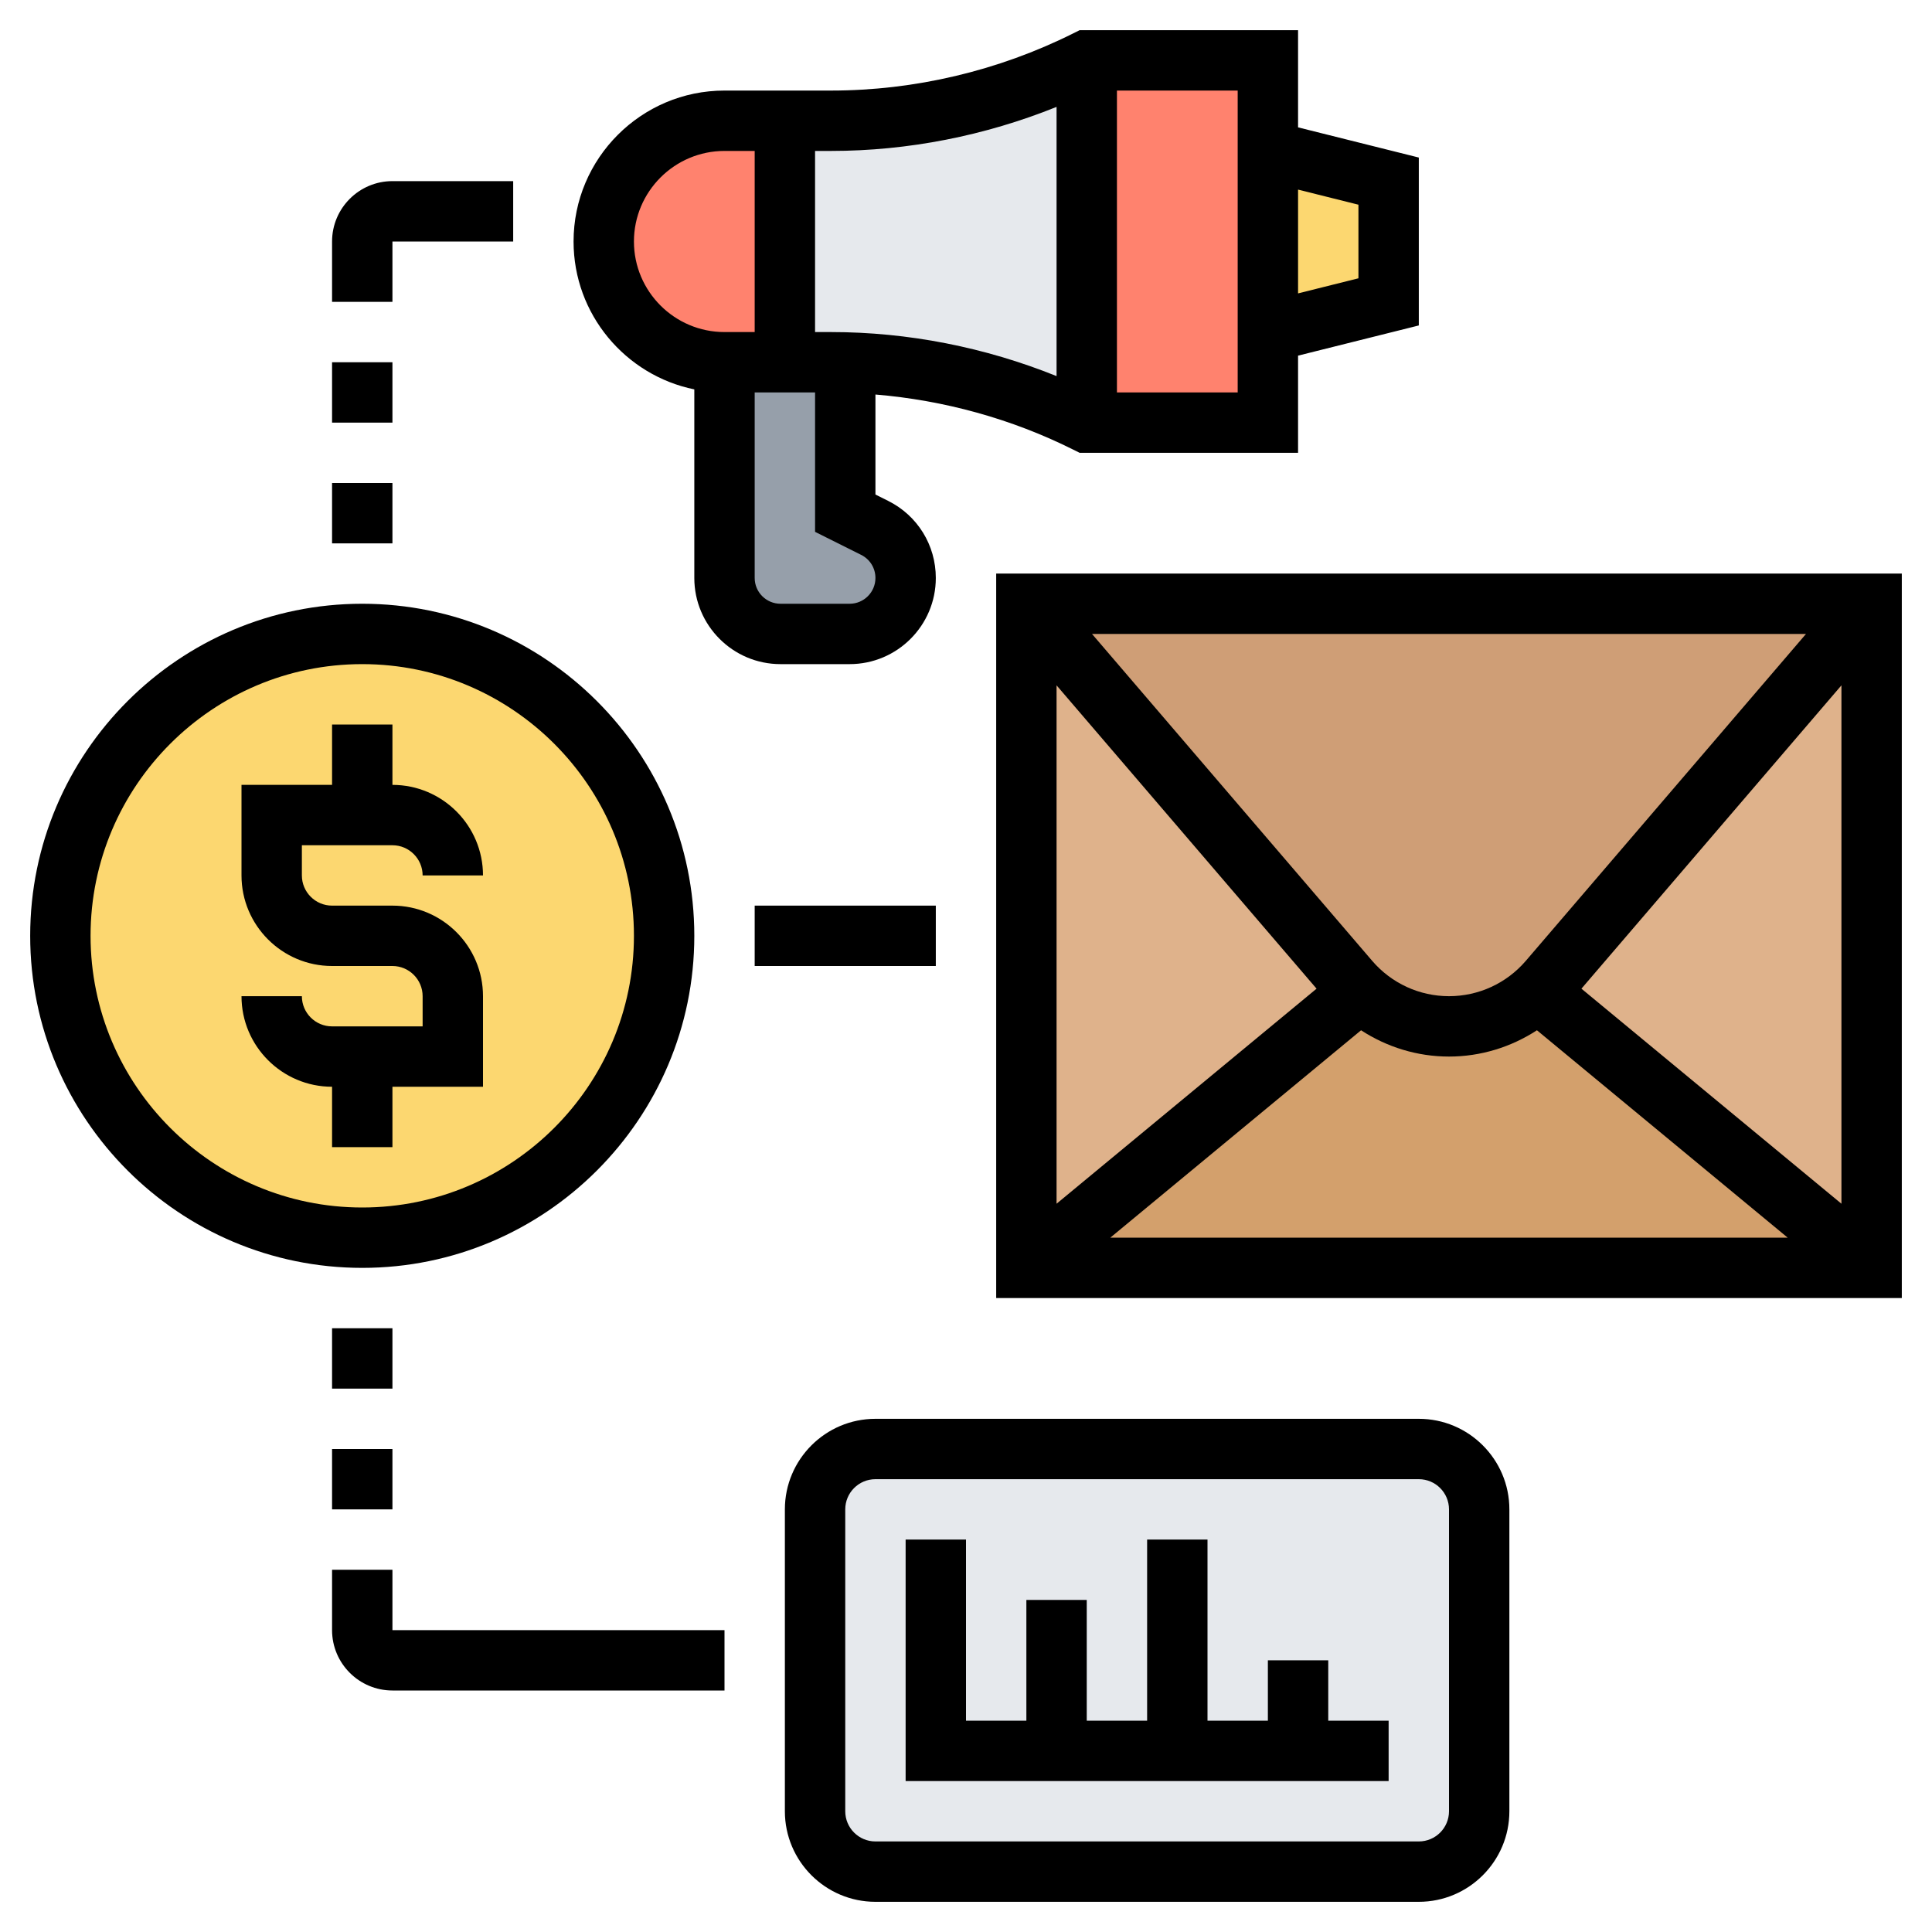
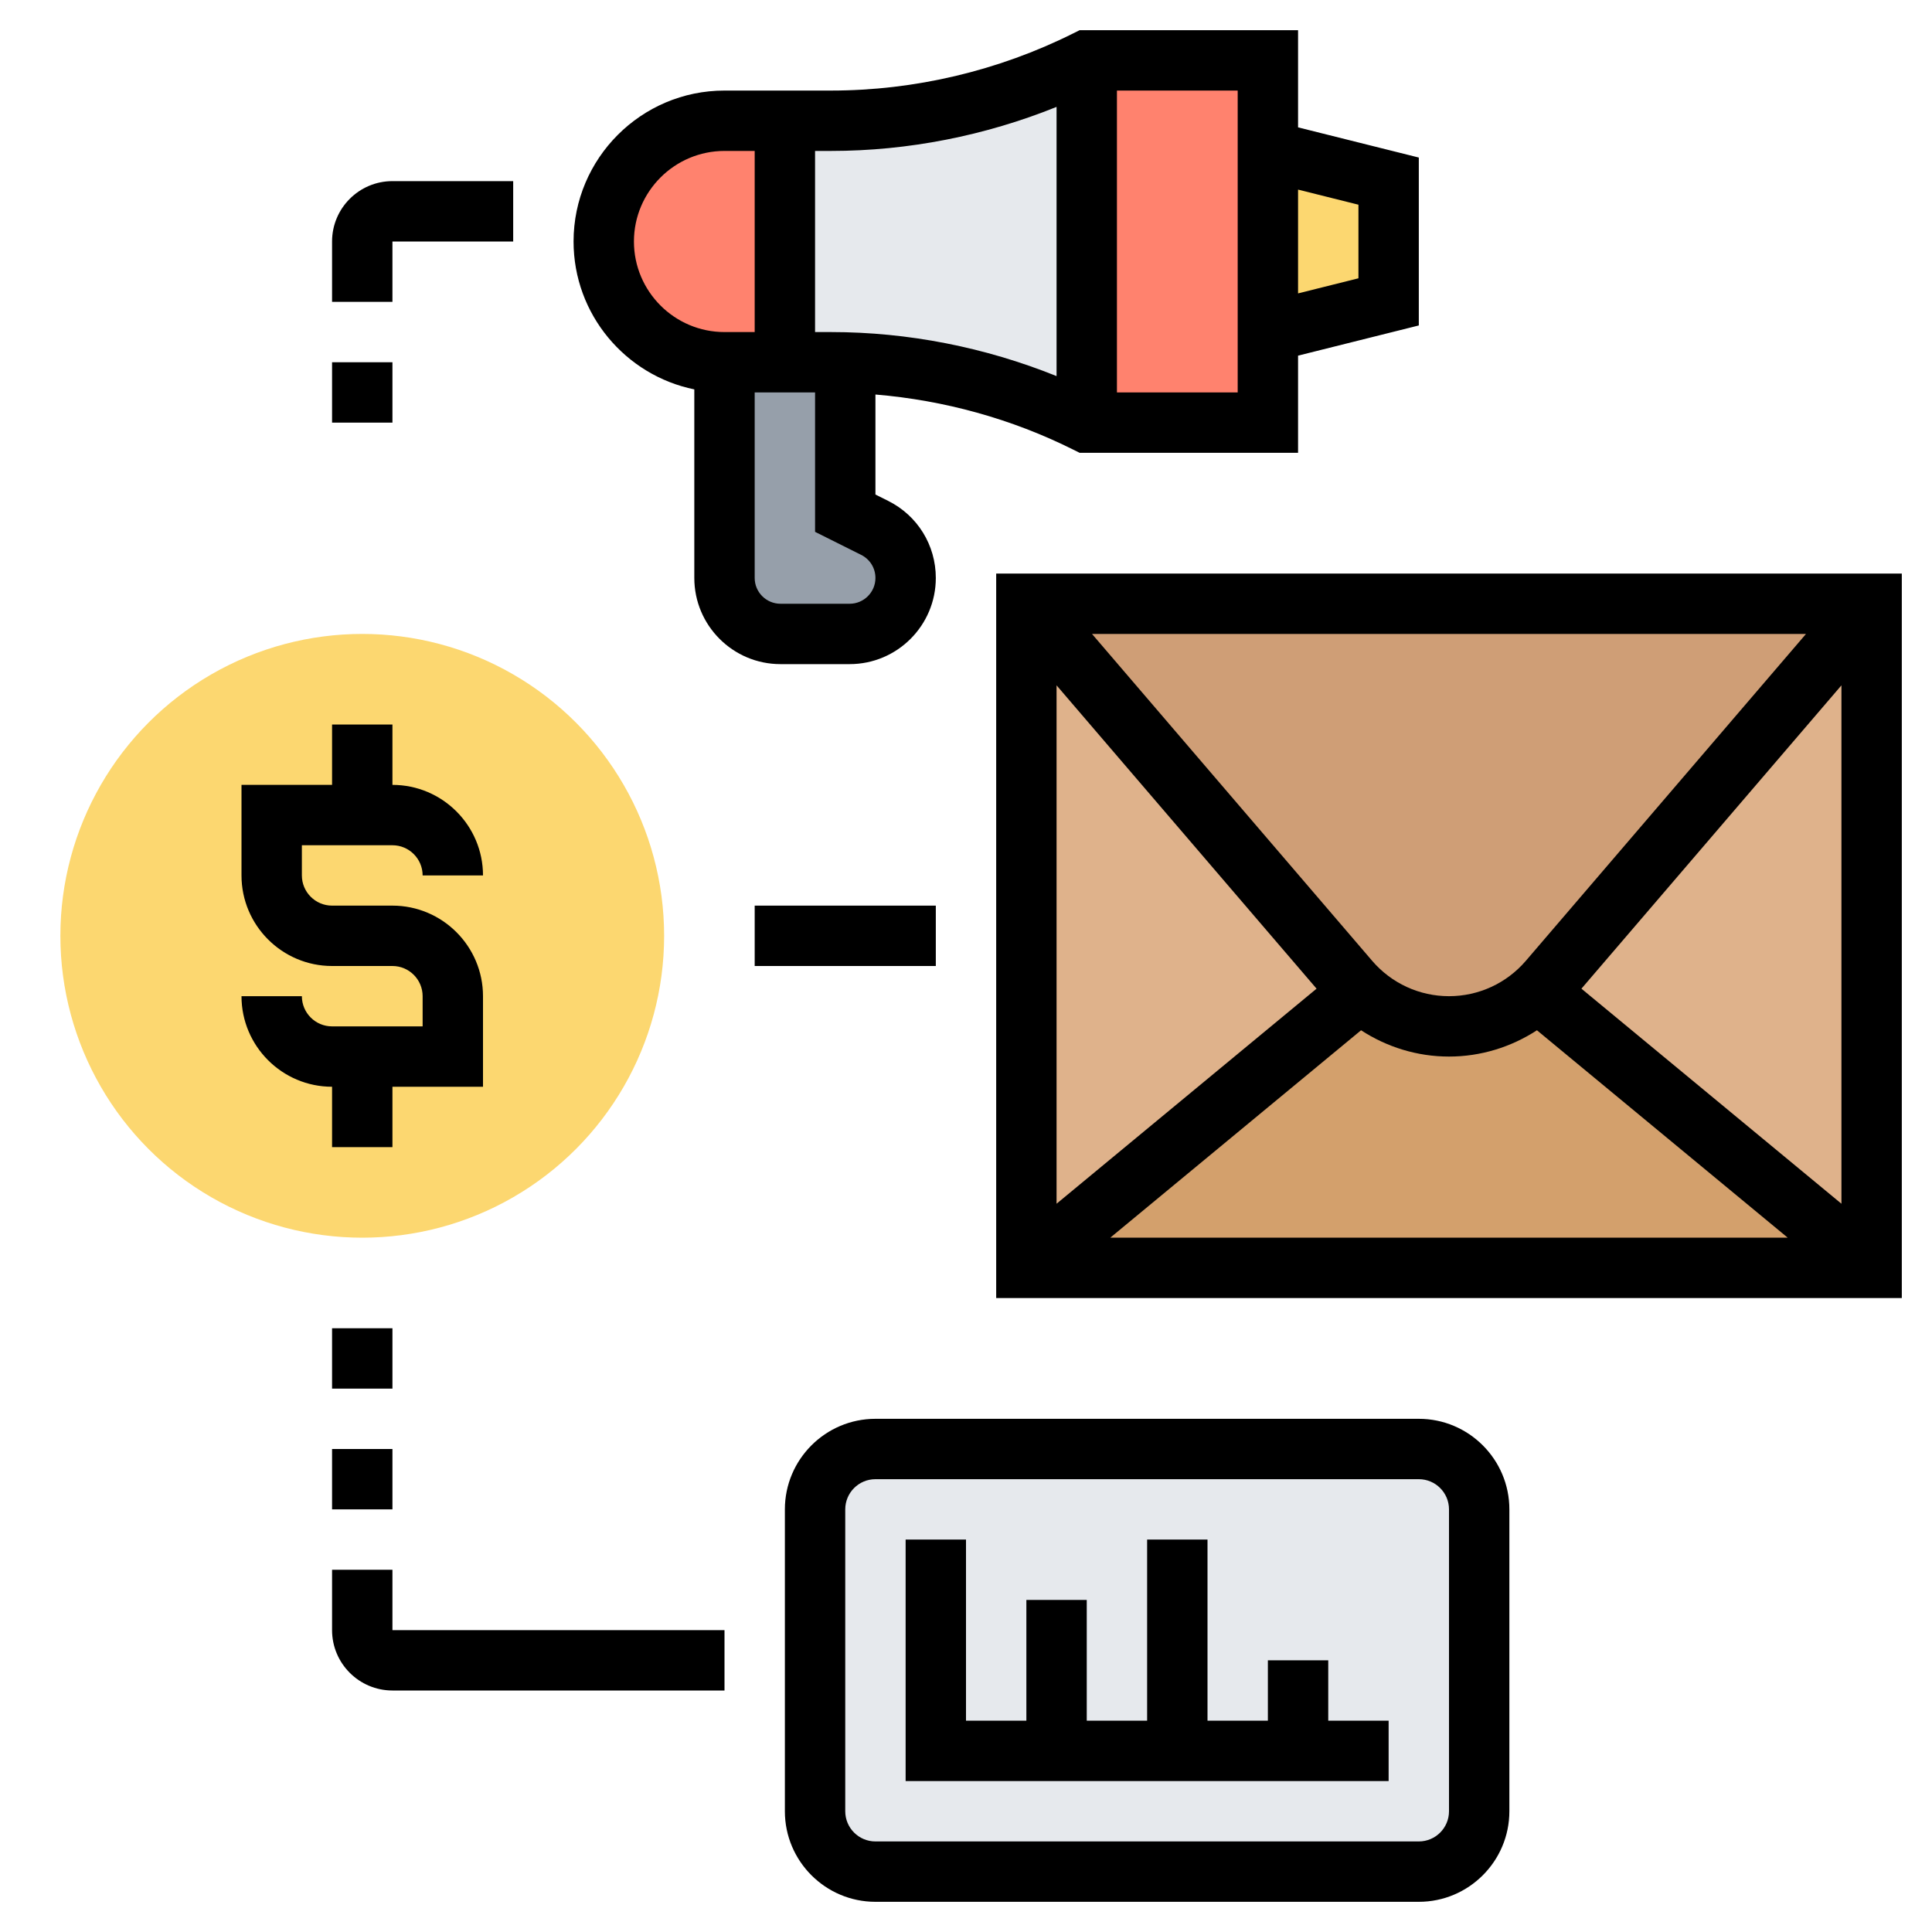
<svg xmlns="http://www.w3.org/2000/svg" id="Layer_5" enable-background="new 0 0 64 64" height="512" viewBox="0 0 64 64" width="512">
  <g>
    <g>
      <g>
        <path d="m28 12.23v4.77l.98.49c.62.31 1.02.95 1.02 1.66 0 1.02-.83 1.85-1.85 1.85h-2.3c-1.02 0-1.85-.83-1.85-1.85v-7.14-.01h2 1.53c.16 0 .32 0 .48.01z" fill="#969faa" />
      </g>
      <g>
        <path d="m26 4v8h-2c-1.1 0-2.1-.45-2.83-1.17-.72-.73-1.17-1.73-1.17-2.83 0-2.21 1.79-4 4-4z" fill="#ff826e" />
      </g>
      <g>
        <path d="m42 11v3h-6v-12h6v3z" fill="#ff826e" />
      </g>
      <g>
        <path d="m46 6v4l-4 1v-6z" fill="#fcd770" />
      </g>
      <g>
        <path d="m36 2v12c-2.49-1.25-5.21-1.92-7.99-1.99-.16-.01-.32-.01-.48-.01h-1.53v-8h1.53c2.94 0 5.84-.68 8.47-2z" fill="#e6e9ed" />
      </g>
      <g>
        <path d="m49 50v10c0 1.1-.9 2-2 2h-18c-1.1 0-2-.9-2-2v-10c0-1.1.9-2 2-2h18c1.1 0 2 .9 2 2z" fill="#e6e9ed" />
      </g>
      <g>
-         <path d="m45.06 32.85-11.06 9.15v-22l10.7 12.48c.11.13.23.26.36.37z" fill="#dfb28b" />
+         <path d="m45.06 32.85-11.06 9.15v-22l10.7 12.48c.11.13.23.26.36.37" fill="#dfb28b" />
      </g>
      <g>
        <path d="m62 20v22l-11.06-9.15c.13-.11.25-.24.36-.37z" fill="#dfb28b" />
      </g>
      <g>
        <path d="m62 42h-28l11.06-9.15c.79.74 1.84 1.15 2.94 1.15s2.15-.41 2.94-1.15z" fill="#d3a06c" />
      </g>
      <g>
        <path d="m50.94 32.85c-.79.74-1.84 1.15-2.94 1.15s-2.15-.41-2.94-1.15c-.13-.11-.25-.24-.36-.37l-10.7-12.48h28l-10.7 12.48c-.11.13-.23.26-.36.37z" fill="#cf9e76" />
      </g>
      <g>
        <circle cx="12" cy="31" fill="#fcd770" r="10" />
      </g>
    </g>
    <g>
      <path d="m23 12.899v6.247c0 1.574 1.28 2.854 2.854 2.854h2.291c1.575 0 2.855-1.28 2.855-2.854 0-1.087-.604-2.066-1.577-2.553l-.423-.211v-3.313c2.273.189 4.514.806 6.553 1.826l.211.105h7.236v-3.219l4-1v-5.562l-4-1v-3.219h-7.236l-.211.105c-2.479 1.24-5.254 1.895-8.025 1.895h-3.528c-2.757 0-5 2.243-5 5 0 2.414 1.721 4.434 4 4.899zm5.146 7.101h-2.291c-.471 0-.855-.383-.855-.854v-6.146h2v4.618l1.527.763c.292.146.473.439.473.765 0 .471-.384.854-.854.854zm16.854-13.219v2.438l-2 .5v-3.438zm-4 6.219h-4v-10h4zm-6-9.459v8.918c-2.367-.955-4.92-1.459-7.472-1.459h-.528v-6h.528c2.552 0 5.105-.504 7.472-1.459zm-11 1.459h1v6h-1c-1.654 0-3-1.346-3-3s1.346-3 3-3z" />
      <path d="m13 38v-2h3v-3c0-1.654-1.346-3-3-3h-2c-.552 0-1-.449-1-1v-1h3c.552 0 1 .449 1 1h2c0-1.654-1.346-3-3-3v-2h-2v2h-3v3c0 1.654 1.346 3 3 3h2c.552 0 1 .449 1 1v1h-3c-.552 0-1-.448-1-1h-2c0 1.654 1.346 3 3 3v2z" />
-       <path d="m23 31c0-6.065-4.935-11-11-11s-11 4.935-11 11 4.935 11 11 11 11-4.935 11-11zm-20 0c0-4.962 4.037-9 9-9s9 4.038 9 9c0 4.963-4.037 9-9 9s-9-4.037-9-9z" />
      <path d="m47 47h-18c-1.654 0-3 1.346-3 3v10c0 1.654 1.346 3 3 3h18c1.654 0 3-1.346 3-3v-10c0-1.654-1.346-3-3-3zm1 13c0 .552-.448 1-1 1h-18c-.552 0-1-.448-1-1v-10c0-.552.448-1 1-1h18c.552 0 1 .448 1 1z" />
      <path d="m44 55h-2v2h-2v-6h-2v6h-2v-4h-2v4h-2v-6h-2v8h16v-2h-2z" />
      <path d="m33 19v24h30v-24zm17.543 12.831c-.638.743-1.564 1.169-2.543 1.169s-1.905-.426-2.543-1.169l-9.283-10.831h23.652zm-6.93.92-8.613 7.124v-17.172zm1.474 1.378c.858.559 1.865.871 2.913.871s2.055-.312 2.913-.871l8.308 6.871h-22.442zm7.3-1.378 8.613-10.048v17.172z" />
      <path d="m11 48h2v2h-2z" />
      <path d="m11 44h2v2h-2z" />
      <path d="m13 52h-2v2c0 1.103.897 2 2 2h11v-2h-11z" />
-       <path d="m11 16h2v2h-2z" />
      <path d="m11 12h2v2h-2z" />
      <path d="m13 8h4v-2h-4c-1.103 0-2 .897-2 2v2h2z" />
      <path d="m25 30h6v2h-6z" />
    </g>
  </g>
</svg>